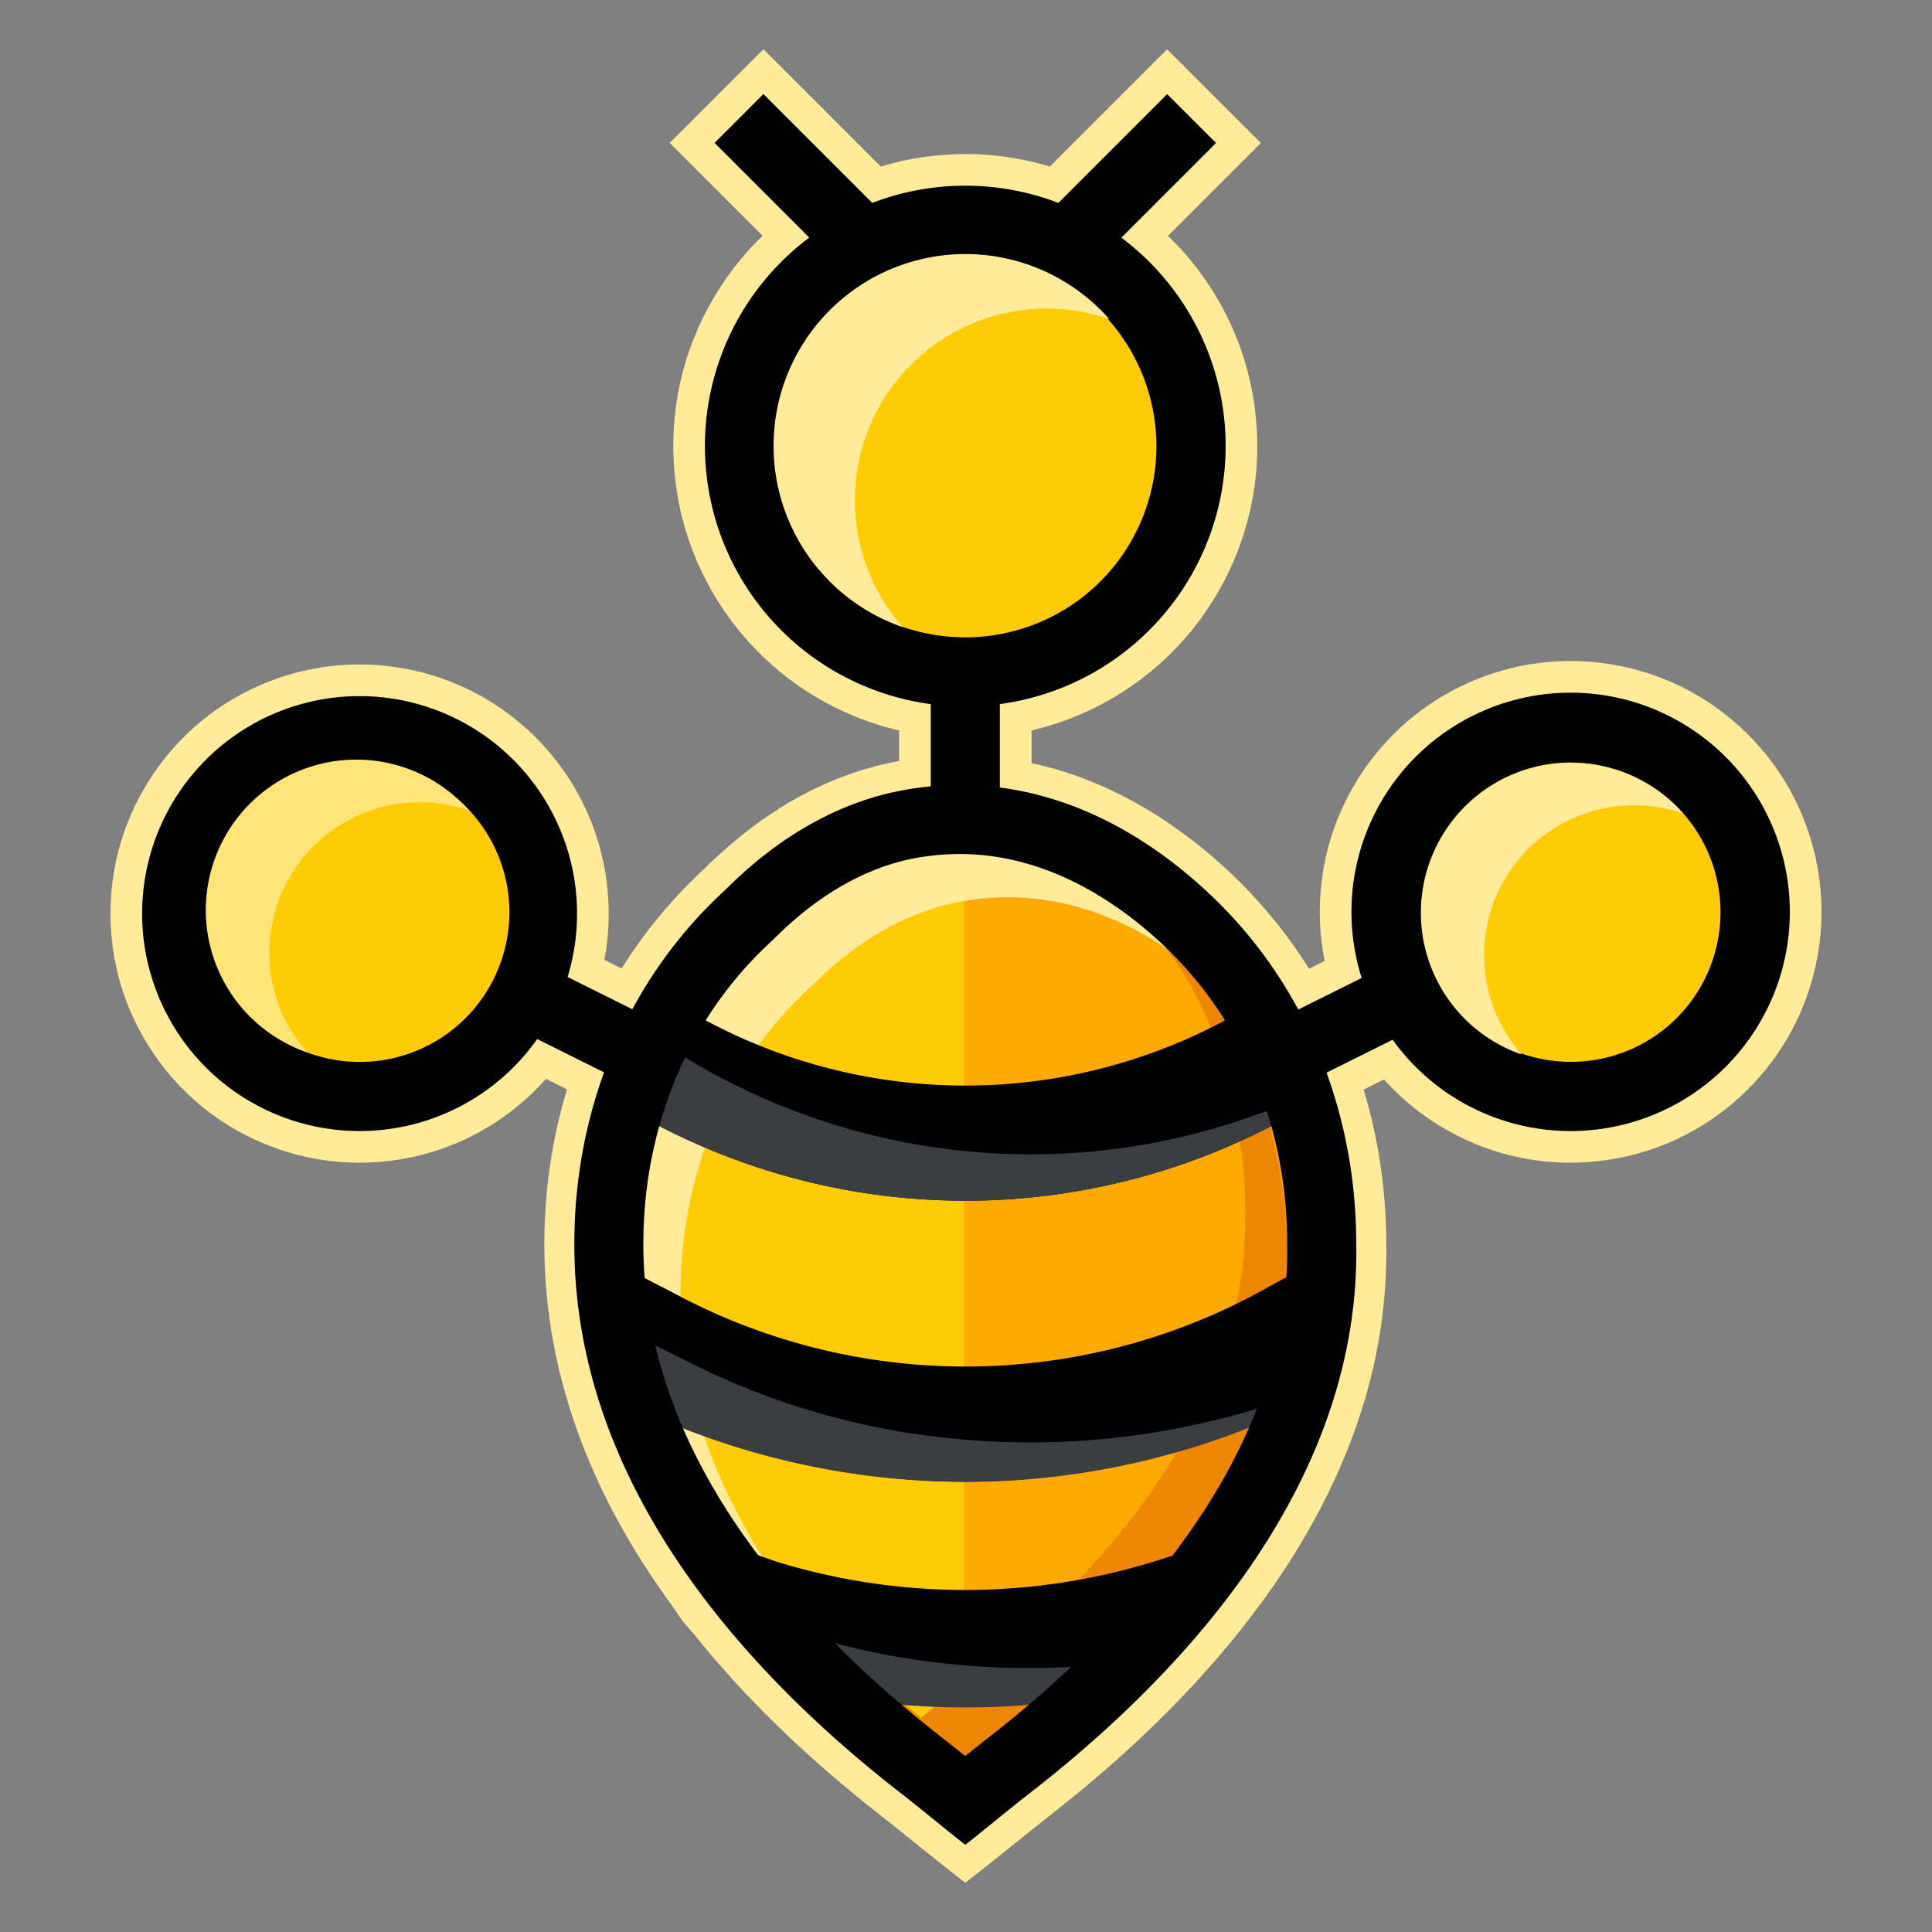
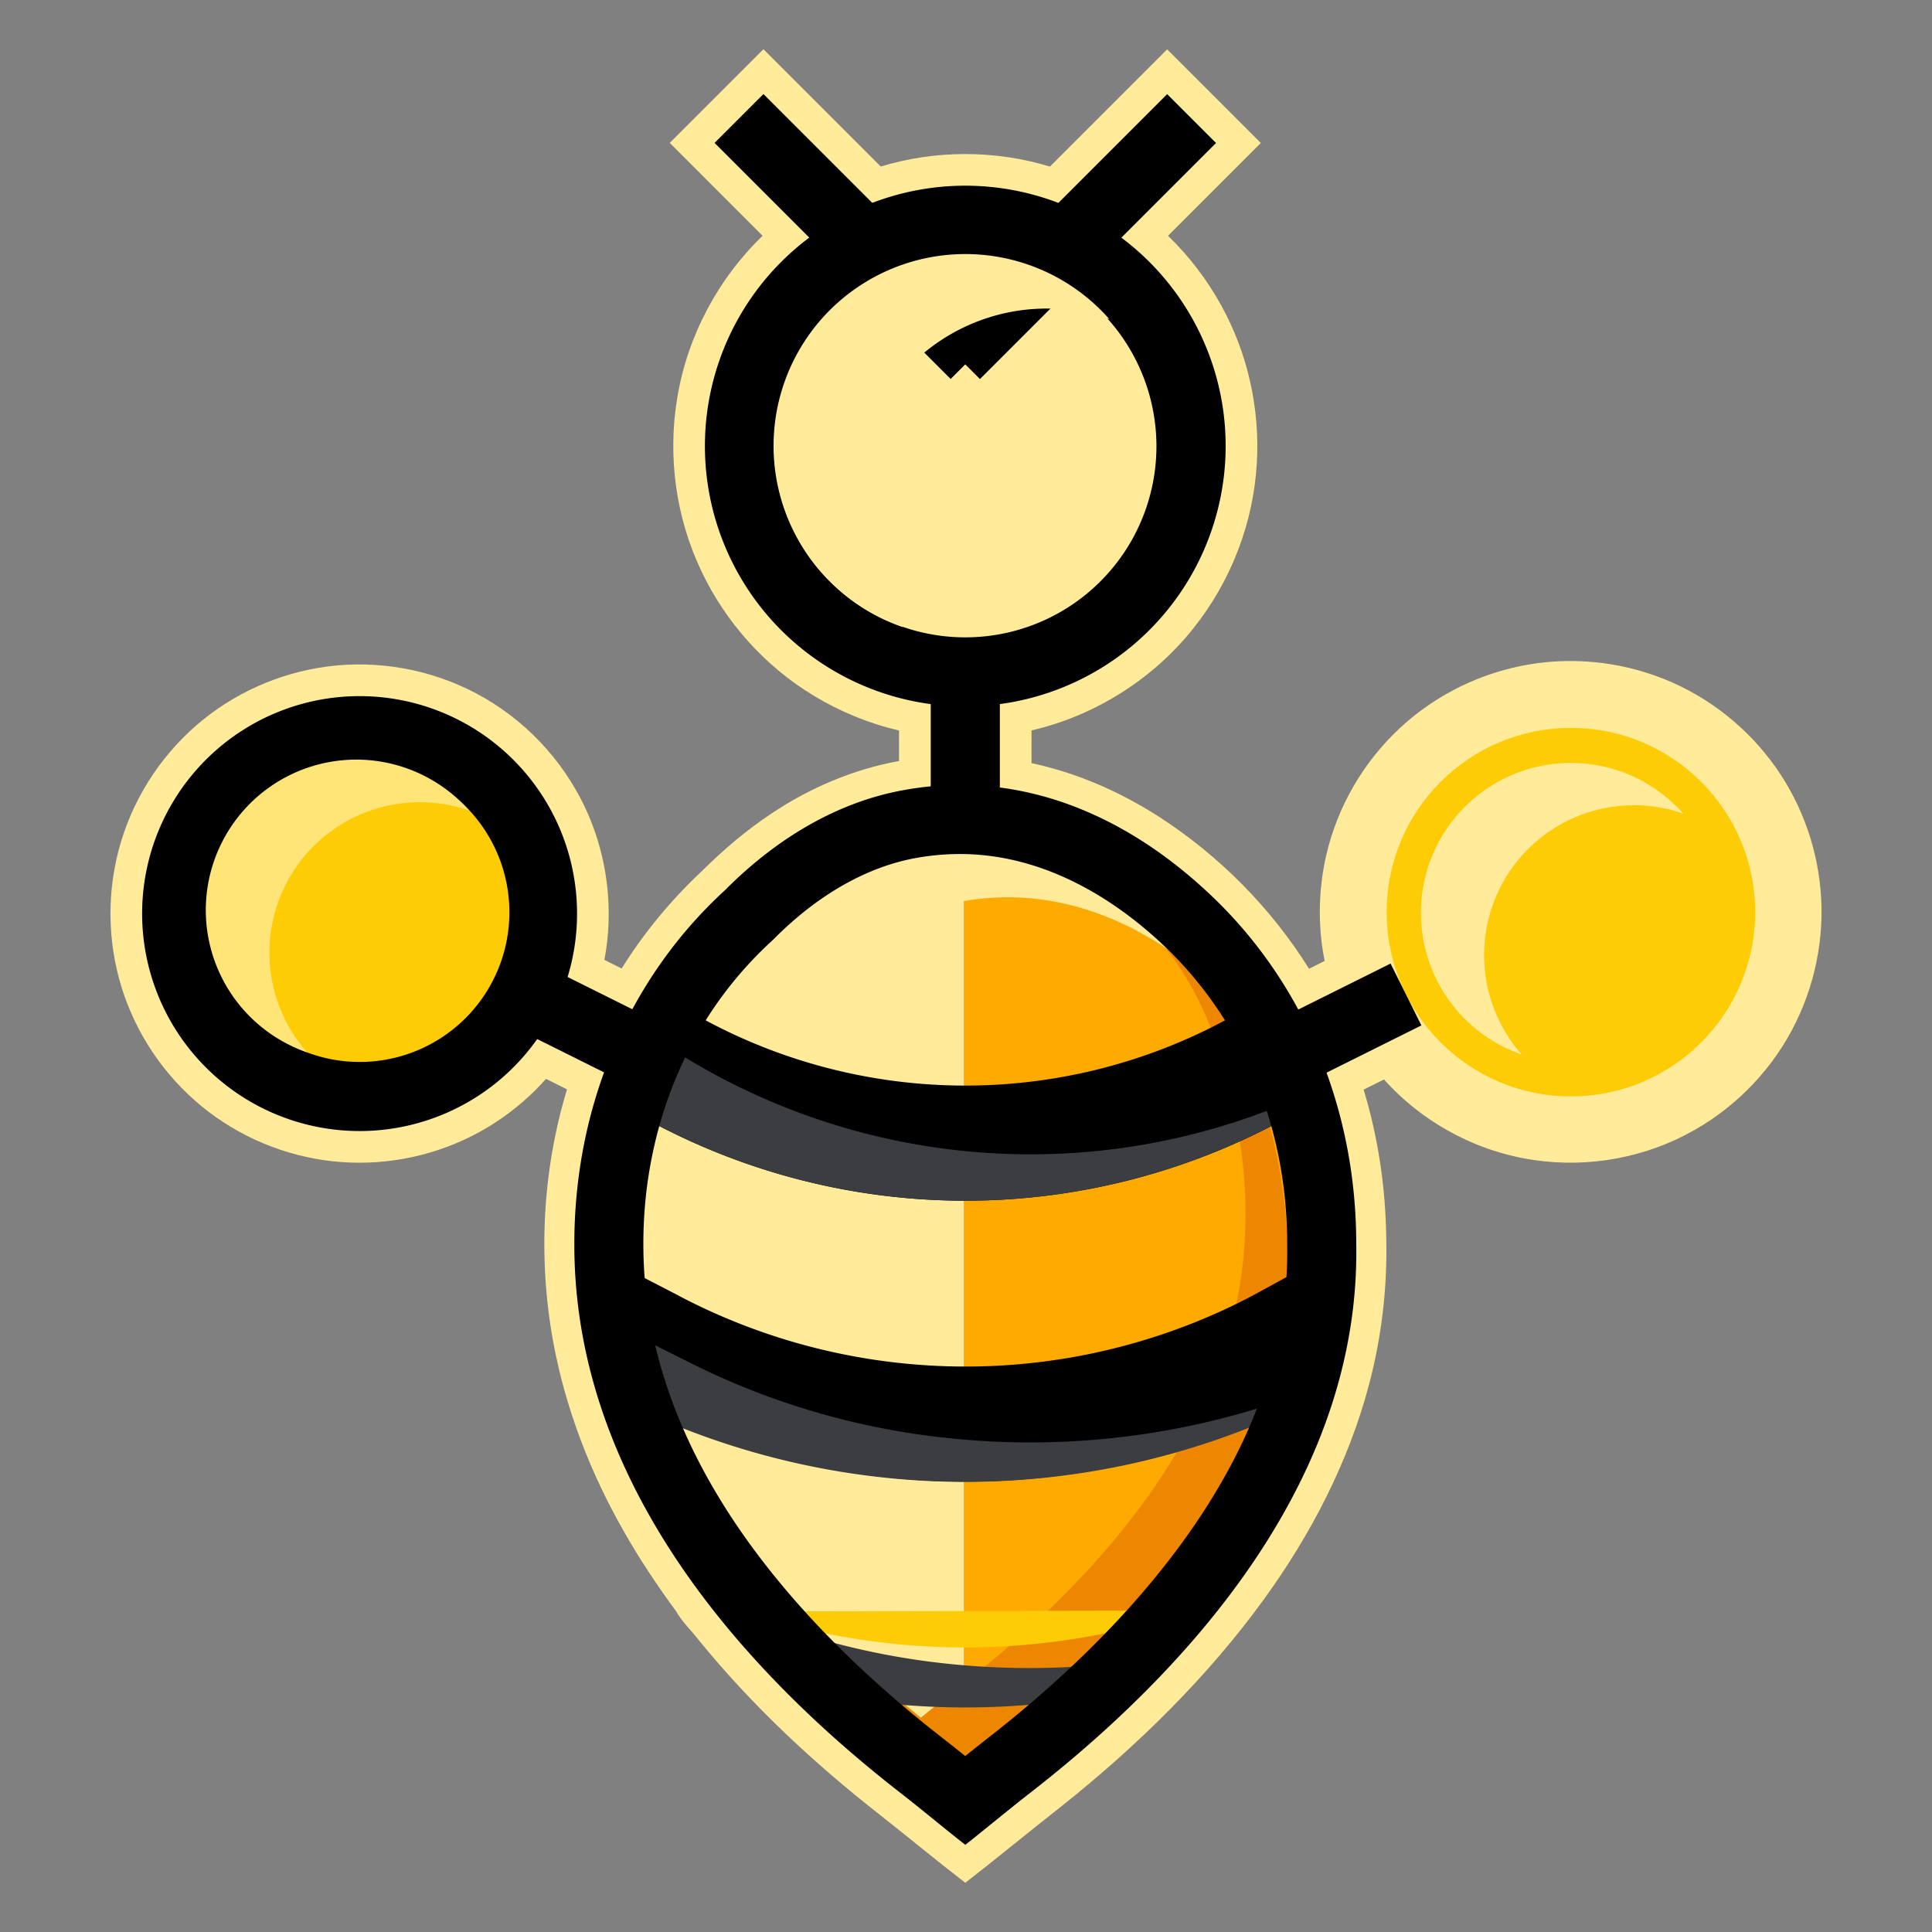
<svg xmlns="http://www.w3.org/2000/svg" xmlns:ns1="http://sodipodi.sourceforge.net/DTD/sodipodi-0.dtd" xmlns:ns2="http://www.inkscape.org/namespaces/inkscape" viewBox="0 0 1024 1024" version="1.1" id="svg68" ns1:docname="kafkabee.svg" ns2:version="1.0.1 (3bc2e813f5, 2020-09-07)" ns2:export-filename="/home/bbouclet/.local/share/icons/hicolor/48x48/apps/kafkabee.png" ns2:export-xdpi="4.5" ns2:export-ydpi="4.5">
  <rect x="0" y="0" width="1024" height="1024" fill="#808080" stroke="none" />
  <ns1:namedview pagecolor="#ffffff" bordercolor="#666666" borderopacity="1" objecttolerance="10" gridtolerance="10" guidetolerance="10" ns2:pageopacity="0" ns2:pageshadow="2" ns2:window-width="1920" ns2:window-height="1043" id="namedview70" showgrid="false" ns2:zoom="0.71777342" ns2:cx="754.46735" ns2:cy="578.15162" ns2:window-x="0" ns2:window-y="0" ns2:window-maximized="1" ns2:current-layer="svg68" ns2:document-rotation="0" />
  <defs id="defs7">
    <style id="style2">.cls-1{fill:none;}.cls-2{isolation:isolate;}.cls-3{opacity:0.45;mix-blend-mode:multiply;}.cls-4{fill:#fdcc04;}.cls-5{clip-path:url(#clip-path);}.cls-6{fill:#fa0;}.cls-7{fill:#ed8600;}.cls-8{fill:#ffeb99;}.cls-9{fill:#ffe578;}.cls-10{fill:#3c3d40;}</style>
    <clipPath id="clip-path">
      <path class="cls-1" d="M651.79,714.45c10.3-26,16.09-53.64,15.59-82.83a222.51,222.51,0,0,0-2.07-30.23c-6.34-45.58-27.12-88.67-62.38-121-35.47-32.5-79.43-51.2-127.93-42.82-29.46,5.09-55.63,21.2-77.15,42.82-35.26,32.3-56,75.39-62.38,121a220.9,220.9,0,0,0-2.06,30.23C333.3,729.4,399.5,809.2,473,866.32c7.29,5.67,14.41,11.56,24.28,19.48l3.11,2.45,3.11-2.45c9.87-7.92,17-13.81,24.28-19.48C578.82,826.65,627.68,775.22,651.79,714.45Z" id="path4" />
    </clipPath>
  </defs>
  <g id="g890" transform="translate(11.295,4.14)">
    <path id="rect863" style="display:inline;isolation:isolate;fill:#ffeb99;fill-opacity:1;stroke-width:1.028" d="m 391.65,23.65 c -15.986,15.985 -31.972,31.97 -47.958,47.955 16.404,16.407 32.808,32.814 49.212,49.221 -23.715,22.859 -39.926,53.433 -45.247,85.96 -5.186,30.967 -0.727,63.51 12.835,91.847 12.85,27.124 33.74,50.407 59.454,65.916 13.986,8.504 29.328,14.776 45.269,18.493 0,5.389 0,10.778 0,16.167 -24.142,4.364 -47.167,14.16 -67.526,27.778 -13.368,8.842 -25.598,19.307 -36.974,30.573 -16.317,15.285 -30.689,32.658 -42.528,51.63 -3.052,-1.52 -6.103,-3.041 -9.155,-4.561 5.811,-30.416 0.488,-62.851 -14.903,-89.739 -14.062,-24.798 -36.334,-44.893 -62.582,-56.076 -24.744,-10.675 -52.801,-13.607 -79.181,-8.006 -25.078,5.222 -48.595,17.856 -66.623,36.077 -18.749,18.812 -31.69,43.374 -36.359,69.537 -4.676,25.608 -1.626,52.604 8.873,76.442 10.252,23.539 27.492,44.009 49.081,57.932 21.197,13.778 46.399,21.354 71.694,21.326 25.591,0.063 51.183,-7.448 72.552,-21.559 9.796,-6.405 18.747,-14.109 26.506,-22.876 3.713,1.849 7.427,3.698 11.14,5.548 -13.154,43.407 -15.45,89.975 -7.185,134.542 6.561,35.168 19.703,68.952 37.429,99.969 8.304,14.628 17.677,28.628 27.622,42.185 3.244,5.737 8.17,10.23 12.14,15.433 28.175,34.578 60.996,65.16 96.092,92.599 15.063,11.864 29.816,24.118 45.02,35.803 17.088,-13.262 33.743,-27.069 50.775,-40.402 40.143,-31.953 77.226,-68.179 107.433,-109.779 24.927,-34.377 44.909,-72.744 55.771,-113.927 6.653,-25.238 9.754,-51.409 9.113,-77.504 -0.316,-26.645 -4.245,-53.276 -11.989,-78.785 3.598,-1.792 7.195,-3.584 10.793,-5.377 20.576,22.979 49.373,38.472 79.935,42.767 28.943,4.205 59.251,-1.437 84.648,-15.977 23.229,-13.165 42.362,-33.474 53.951,-57.542 11.119,-22.871 15.546,-48.971 12.373,-74.217 -3.043,-24.915 -13.248,-48.942 -29.266,-68.286 -16.155,-19.67 -38.047,-34.604 -62.341,-42.251 -24.552,-7.837 -51.407,-8.395 -76.215,-1.351 -24.973,6.972 -47.837,21.397 -64.736,41.08 -17.342,20.04 -28.567,45.351 -31.487,71.712 -1.579,13.728 -1.043,27.708 1.679,41.259 -2.759,1.375 -5.517,2.75 -8.276,4.125 -20.216,-32.368 -47.752,-60.099 -79.824,-80.757 -20.574,-13.152 -43.322,-23.114 -67.249,-28.206 0,-5.783 0,-11.566 0,-17.348 33.581,-7.781 64.378,-27.151 85.81,-54.166 19.847,-24.82 31.849,-55.861 33.597,-87.611 1.688,-28.784 -4.827,-58.025 -18.759,-83.284 -7.508,-13.689 -17.072,-26.256 -28.313,-37.094 16.401,-16.401 32.802,-32.802 49.202,-49.202 -16.551,-16.551 -33.102,-33.102 -49.652,-49.652 -20.717,20.717 -41.434,41.434 -62.152,62.152 -29.01,-8.83 -60.639,-8.848 -89.651,-0.016 -20.725,-20.725 -41.45,-41.45 -62.175,-62.175 -0.566,0.566 -1.131,1.131 -1.697,1.697 z" />
    <g id="Layer_1" data-name="Layer 1" style="display:inline;isolation:isolate" transform="matrix(1.2,0,0,1.2,-100.141,-101.572)">
      <rect x="474.47" y="170.4" width="147.45" height="30.52" transform="rotate(-45,548.239,185.652)" id="rect11" />
      <rect x="437.32" y="111.93" width="30.52" height="147.45" transform="rotate(-45,452.581,185.655)" id="rect13" />
-       <circle class="cls-4" cx="500.39" cy="278.26" r="99.69" id="circle15" />
      <path d="m 500.39,393.21 a 115,115 0 1 1 115,-114.95 115.08,115.08 0 0 1 -115,114.95 z m 0,-199.39 a 84.44,84.44 0 1 0 84.43,84.44 84.53,84.53 0 0 0 -84.43,-84.44 z" id="path17" />
      <rect x="485.13" y="367.78" width="30.52" height="89.97" id="rect19" />
      <circle class="cls-4" cx="767.88" cy="484.07" r="81.38" id="circle21" />
-       <path d="m 768,580.76 a 96.81,96.81 0 1 1 43,-10.19 97,97 0 0 1 -43,10.19 z m -0.2,-162.8 a 66.12,66.12 0 1 0 29.6,125.29 v 0 A 66.11,66.11 0 0 0 767.77,418 Z" id="path23" />
      <rect x="602.09" y="526.98" width="98.1" height="30.52" transform="rotate(-26.48,651.281,542.305)" id="rect25" />
      <circle class="cls-4" cx="232.9" cy="484.07" r="81.38" id="circle27" />
      <path d="m 232.81,580.76 a 96.28,96.28 0 0 1 -43,-10.19 v 0 a 96.05,96.05 0 1 1 43,10.19 z M 233,418 a 66.11,66.11 0 0 0 -29.6,125.29 v 0 A 66.12,66.12 0 1 0 233,418 Z" id="path29" />
      <rect x="334.39" y="493.19" width="30.52" height="98.1" transform="rotate(-63.52,349.594,542.219)" id="rect31" />
-       <path class="cls-4" d="m 497.3,873.93 c -5.77,-4.67 -10.75,-8.71 -15.87,-12.69 C 418.2,812.11 342.86,732.21 343,630.6 a 213.76,213.76 0 0 1 2,-29.17 c 6.39,-45.93 27,-86 59.7,-115.95 l 0.26,-0.24 0.24,-0.25 c 21.74,-21.84 46.48,-35.67 71.57,-40 A 124.55,124.55 0 0 1 498,443.14 c 34,0 67.91,14.64 98.13,42.34 32.66,29.92 53.31,70 59.7,115.95 a 213.87,213.87 0 0 1 2,29.17 v 0.24 c 0.46,26.62 -4.6,53.46 -15,79.78 -20.83,52.49 -62.41,103.16 -123.48,150.62 -5.14,4 -10.15,8 -16,12.75 l -3,2.44 z" id="path33" />
      <g class="cls-5" clip-path="url(#clip-path)" id="g39">
        <rect class="cls-6" x="499.72" y="165.44" width="170.33" height="766.35" transform="rotate(180,584.885,548.62)" id="rect35" />
        <path class="cls-7" d="m 642.61,634.85 v -0.23 a 193.46,193.46 0 0 0 -1.81,-26.54 c -5.82,-41.82 -20.55,-80.26 -50.28,-107.5 -1.44,-1.33 -2.91,-2.6 -4.37,-3.86 21.56,25.13 31.3,58.11 36.13,92.83 a 193.71,193.71 0 0 1 1.81,26.55 v 0.23 A 187.57,187.57 0 0 1 610.39,689 c -18.95,47.73 -56.75,93.86 -112.39,137.07 -4.68,3.63 -9.24,7.32 -14.52,11.6 l -2.74,2.22 -2.74,-2.27 c -5.25,-4.26 -9.79,-7.93 -14.45,-11.55 -11.13,-8.66 -22.68,-18.37 -34.06,-29.06 A 456.44,456.44 0 0 0 482,844.59 c 4.66,3.62 9.2,7.29 14.45,11.55 l 2.81,2.27 2.74,-2.22 c 5.28,-4.27 9.84,-8 14.52,-11.6 55.6,-43.21 93.4,-89.34 112.35,-137.12 a 187.77,187.77 0 0 0 13.74,-72.62 z" id="path37" />
      </g>
      <path class="cls-8" d="m 374.64,652.36 a 200,200 0 0 1 1.85,-27.21 c 6,-42.84 25.23,-80.24 55.69,-108.15 l 0.25,-0.23 0.23,-0.23 c 20.27,-20.37 43.35,-33.27 66.75,-37.31 a 115.91,115.91 0 0 1 19.83,-1.72 c 27.31,0 54.57,10.16 79.63,29.48 q -5.16,-5.64 -10.86,-10.87 c -28.2,-25.83 -59.85,-39.49 -91.54,-39.49 a 116.84,116.84 0 0 0 -19.83,1.72 c -23.4,4 -46.49,16.95 -66.76,37.32 l -0.23,0.23 -0.24,0.22 c -30.47,27.91 -49.72,65.31 -55.69,108.16 a 199.75,199.75 0 0 0 -1.85,27.21 c -0.09,84.68 56,153.17 110,199.49 C 416,785.91 374.56,725.12 374.64,652.36 Z" id="path41" />
      <path class="cls-9" d="M 200,472.34 A 66.48,66.48 0 0 1 281.26,439.19 66.48,66.48 0 1 0 201.8,542.7 65.57,65.57 0 0 0 209.69,546 66.5,66.5 0 0 1 200,472.34 Z" id="path43" />
      <path class="cls-8" d="m 736.48,473.53 a 66.22,66.22 0 0 1 81,-33 66.23,66.23 0 1 0 -79.18,103.13 69.23,69.23 0 0 0 7.86,3.29 66.26,66.26 0 0 1 -9.68,-73.42 z" id="path45" />
      <path class="cls-8" d="M 460.5,264.39 A 84.7,84.7 0 0 1 564,222.14 84.71,84.71 0 1 0 462.77,354 a 87.09,87.09 0 0 0 10.06,4.2 84.69,84.69 0 0 1 -12.33,-93.81 z" id="path47" />
      <path d="M 500.39,611.53 A 294,294 0 0 1 360.65,576.12 l 11.88,-22 11.55,-23.12 0.73,0.38 a 242.71,242.71 0 0 0 231.19,0 l 24.15,44.76 a 294,294 0 0 1 -139.76,35.39 z" id="path49" />
      <path d="m 663.62,658.06 -10.33,-18.85 -24,13.16 c -3.13,1.69 -6.33,3.34 -9.52,4.9 a 272.29,272.29 0 0 1 -243.33,-2.41 q -2.36,-1.22 -4.69,-2.47 L 345.61,638.91 340,649.66 a 12.63,12.63 0 0 1 2.94,6 c 3,14.38 5.25,28.91 8.07,43.32 l 2.08,1.09 a 323.36,323.36 0 0 0 289,2.87 c 3.79,-1.85 7.59,-3.81 11.44,-5.89 l 2.91,-1.59 a 85,85 0 0 0 1.24,-26 c -0.61,-5.75 2.07,-9.56 5.94,-11.4 z" id="path51" />
      <path class="cls-4" d="m 595.19,793.93 c 0.24,-0.45 0.47,-0.9 0.69,-1.37 l -193.59,0.38 q 4.24,1.42 8.52,2.71 a 310.39,310.39 0 0 0 179.73,-0.22 c 1.55,-0.43 3.1,-1 4.65,-1.5 z" id="path53" />
-       <path d="m 591.35,768.46 c -2.67,0.9 -5.44,1.79 -8.21,2.64 a 283.87,283.87 0 0 1 -165,0.2 c -2.61,-0.79 -10,-3.52 -12.61,-4.39 l -3.31,26.24 c 10.16,9.26 18.08,22.2 26.15,33.31 a 333.17,333.17 0 0 0 146.85,-0.67 c 3,-4.18 4.93,-9.82 7.57,-13.86 4.76,-7.26 11,-13.58 14.15,-21.84 a 15.67,15.67 0 0 1 1,-2.1 z" id="path55" />
      <path class="cls-10" d="M 633.55,571.84 A 293.24,293.24 0 0 1 375.74,547.68 c 0,0 -12.08,30.05 -10.57,30.83 a 293.4,293.4 0 0 0 270.41,0 29.2,29.2 0 0 0 -2.03,-6.67 z" id="path57" />
      <path class="cls-10" d="M 633.55,702 A 343.07,343.07 0 0 1 493.45,716.43 330,330 0 0 1 380.61,684 c -1.63,-0.81 -27.13,-13.57 -28.74,-14.41 0,0 11.79,37.44 13.3,38.11 a 340.27,340.27 0 0 0 270.41,0 21.88,21.88 0 0 0 -2.03,-5.7 z" id="path59" />
      <path class="cls-10" d="m 493.45,816.13 a 330.58,330.58 0 0 1 -108.78,-30.5 c 4.33,7.77 12.2,12.12 20.33,16.37 10.78,5.68 21.55,11.12 30.05,20.1 a 12.81,12.81 0 0 1 3.45,7.61 343,343 0 0 0 118.9,0.86 210.51,210.51 0 0 0 26.12,-17 344.79,344.79 0 0 1 -90.07,2.56 z" id="path61" />
      <path d="m 498,458.4 c 38,0 68.74,20.84 87.82,38.33 30,27.5 49,64.43 54.9,106.81 a 199.08,199.08 0 0 1 1.84,27.07 v 0.49 c 0.42,24.6 -4.28,49.46 -14,73.89 -19.53,49.22 -60.54,99.08 -118.6,144.2 -3.2,2.49 -6.32,5 -9.6,7.62 -3.28,-2.64 -6.4,-5.13 -9.6,-7.62 -40,-31.11 -71.63,-64.14 -93.91,-98.19 -25.69,-39.27 -38.7,-79.77 -38.65,-120.39 a 199.08,199.08 0 0 1 1.84,-27.07 C 366,561.16 385,524.23 415,496.73 l 0.51,-0.48 0.5,-0.5 c 19.49,-19.58 41.4,-31.94 63.35,-35.73 A 110.43,110.43 0 0 1 498,458.4 m 0,-30.52 A 139.56,139.56 0 0 0 474.13,430 c -30.46,5.26 -57.53,21.92 -79.78,44.28 -36.46,33.4 -58,78 -64.51,125.1 a 229.35,229.35 0 0 0 -2.13,31.25 c -0.11,101.12 68.35,183.65 144.36,242.71 7.54,5.86 14.9,12 25.1,20.15 l 3.22,2.52 3.22,-2.52 c 10.2,-8.2 17.56,-14.29 25.1,-20.15 52.79,-41 103.32,-94.21 128.25,-157 10.65,-26.85 16.63,-55.47 16.11,-85.66 a 229.35,229.35 0 0 0 -2.13,-31.25 C 664.38,552.29 642.89,507.73 606.43,474.33 575.66,446 538.71,427.88 498,427.88 Z" id="path63" />
    </g>
  </g>
</svg>